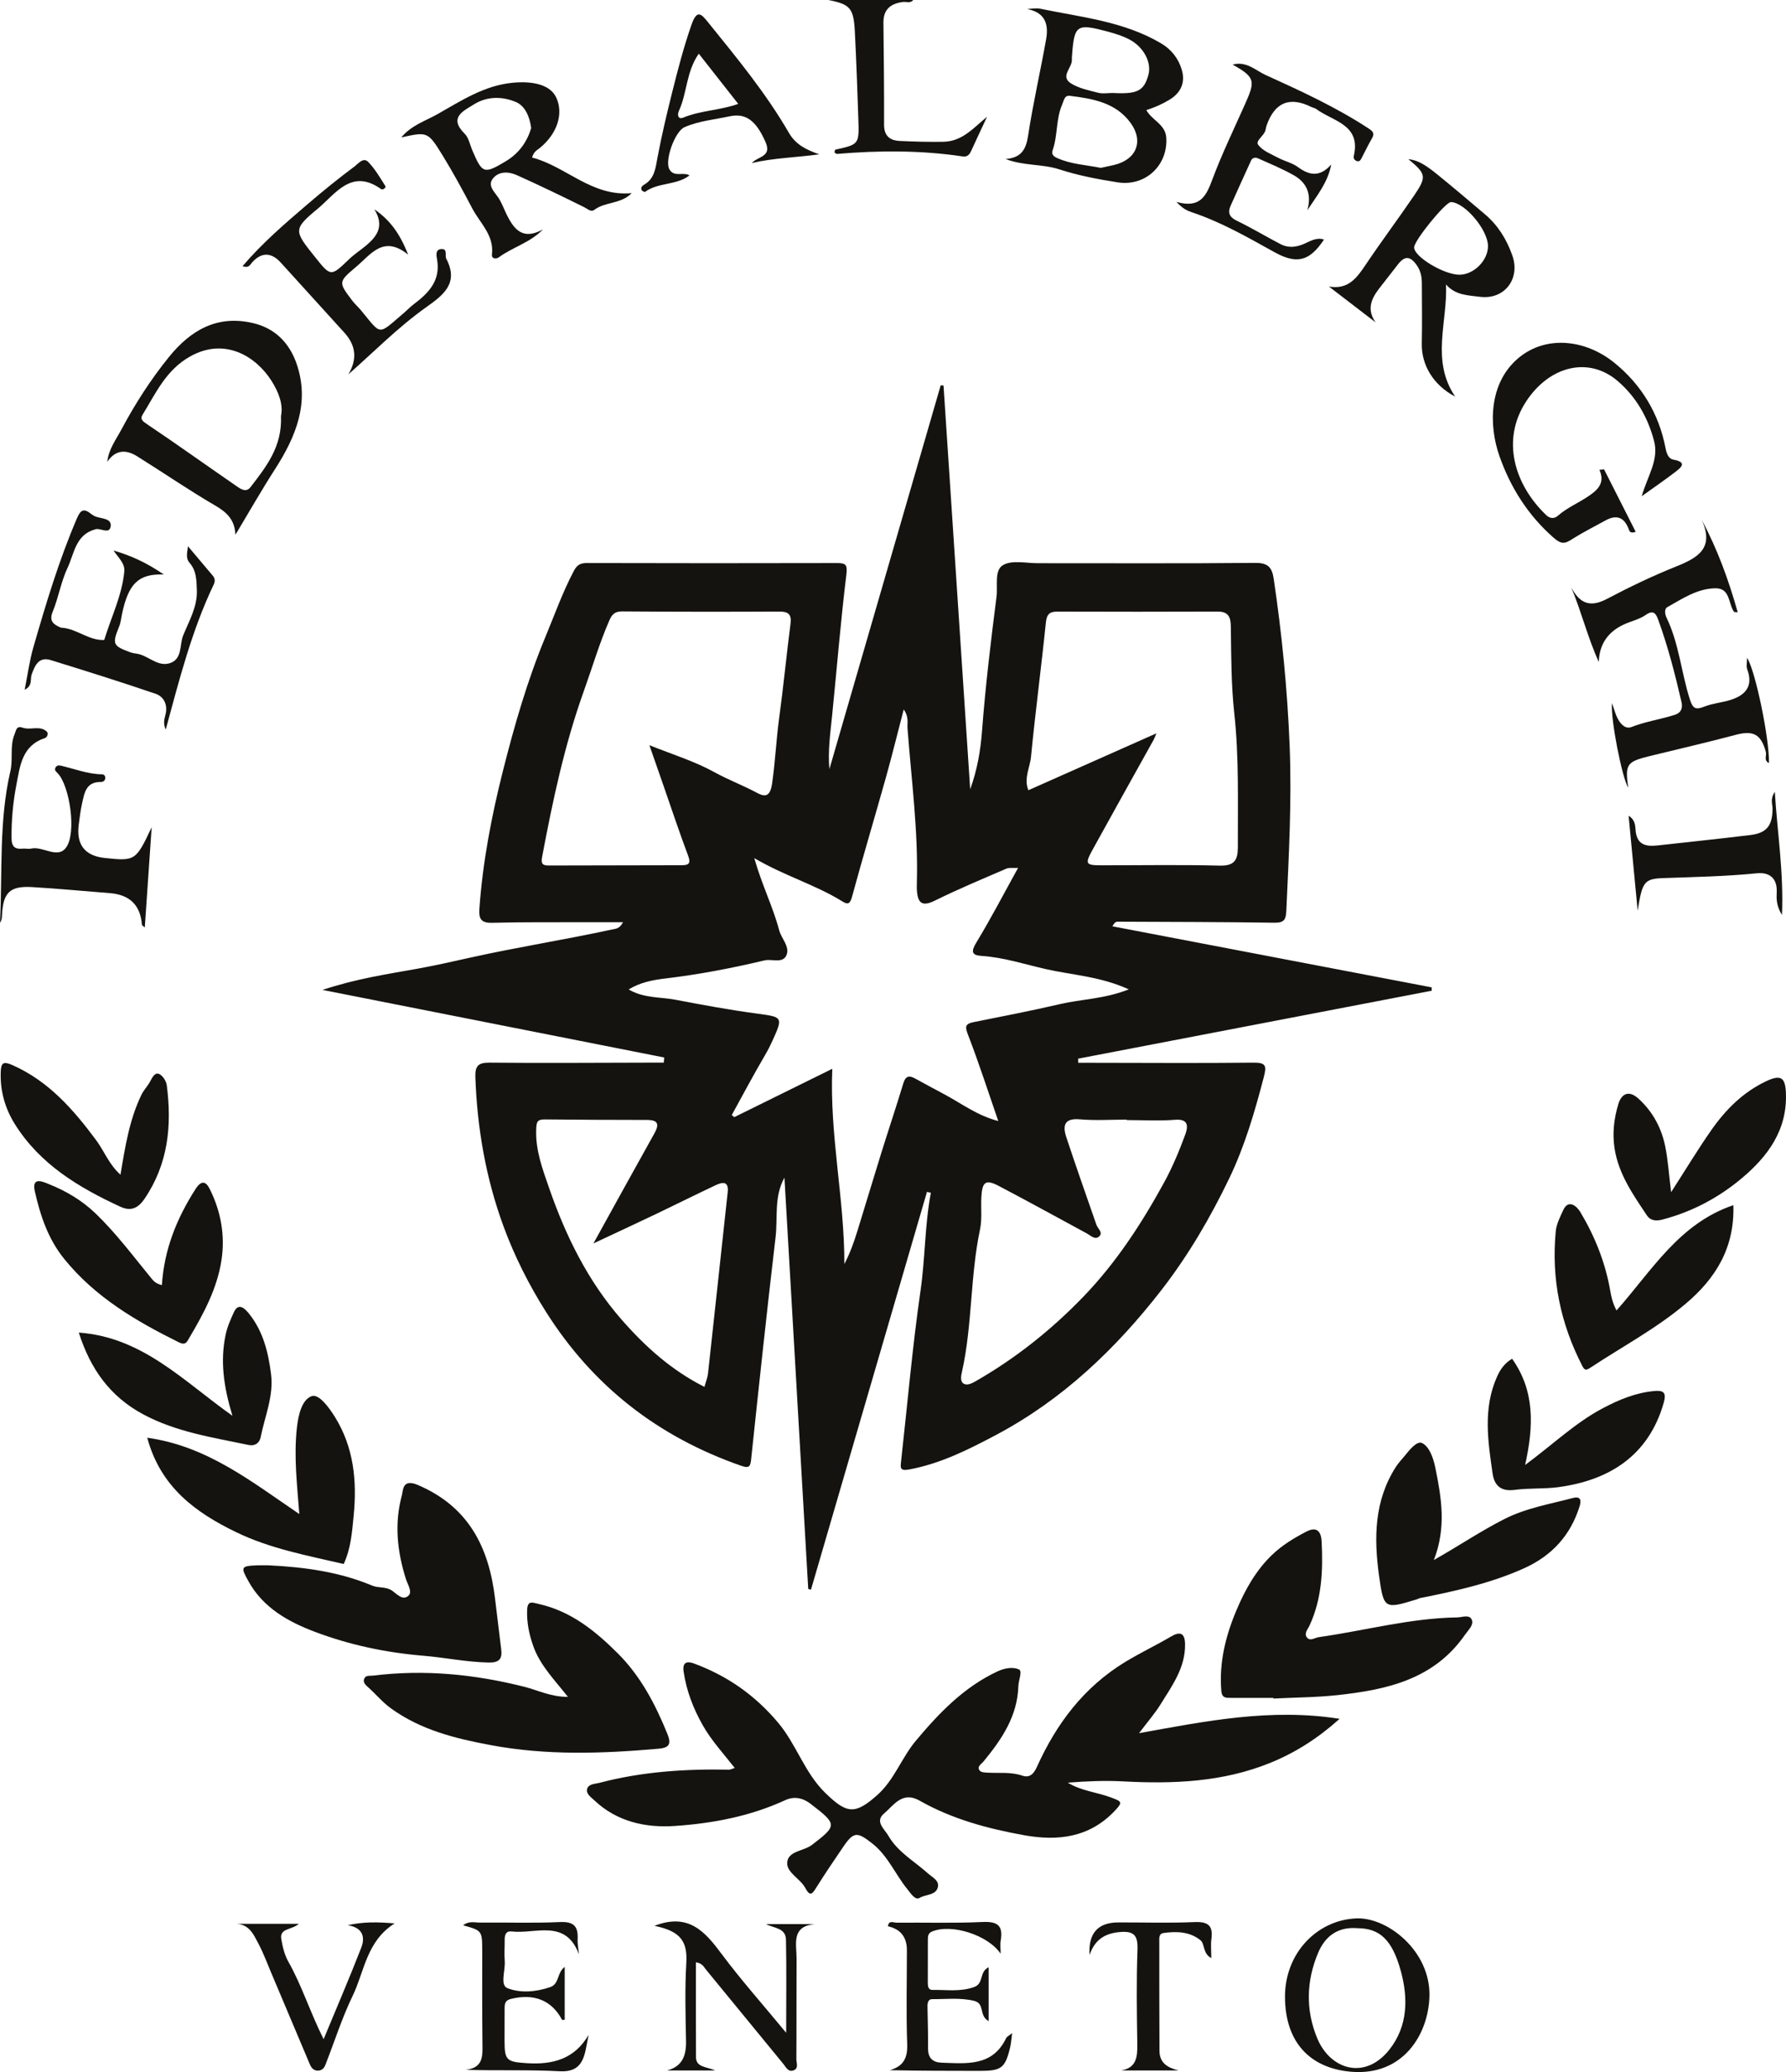
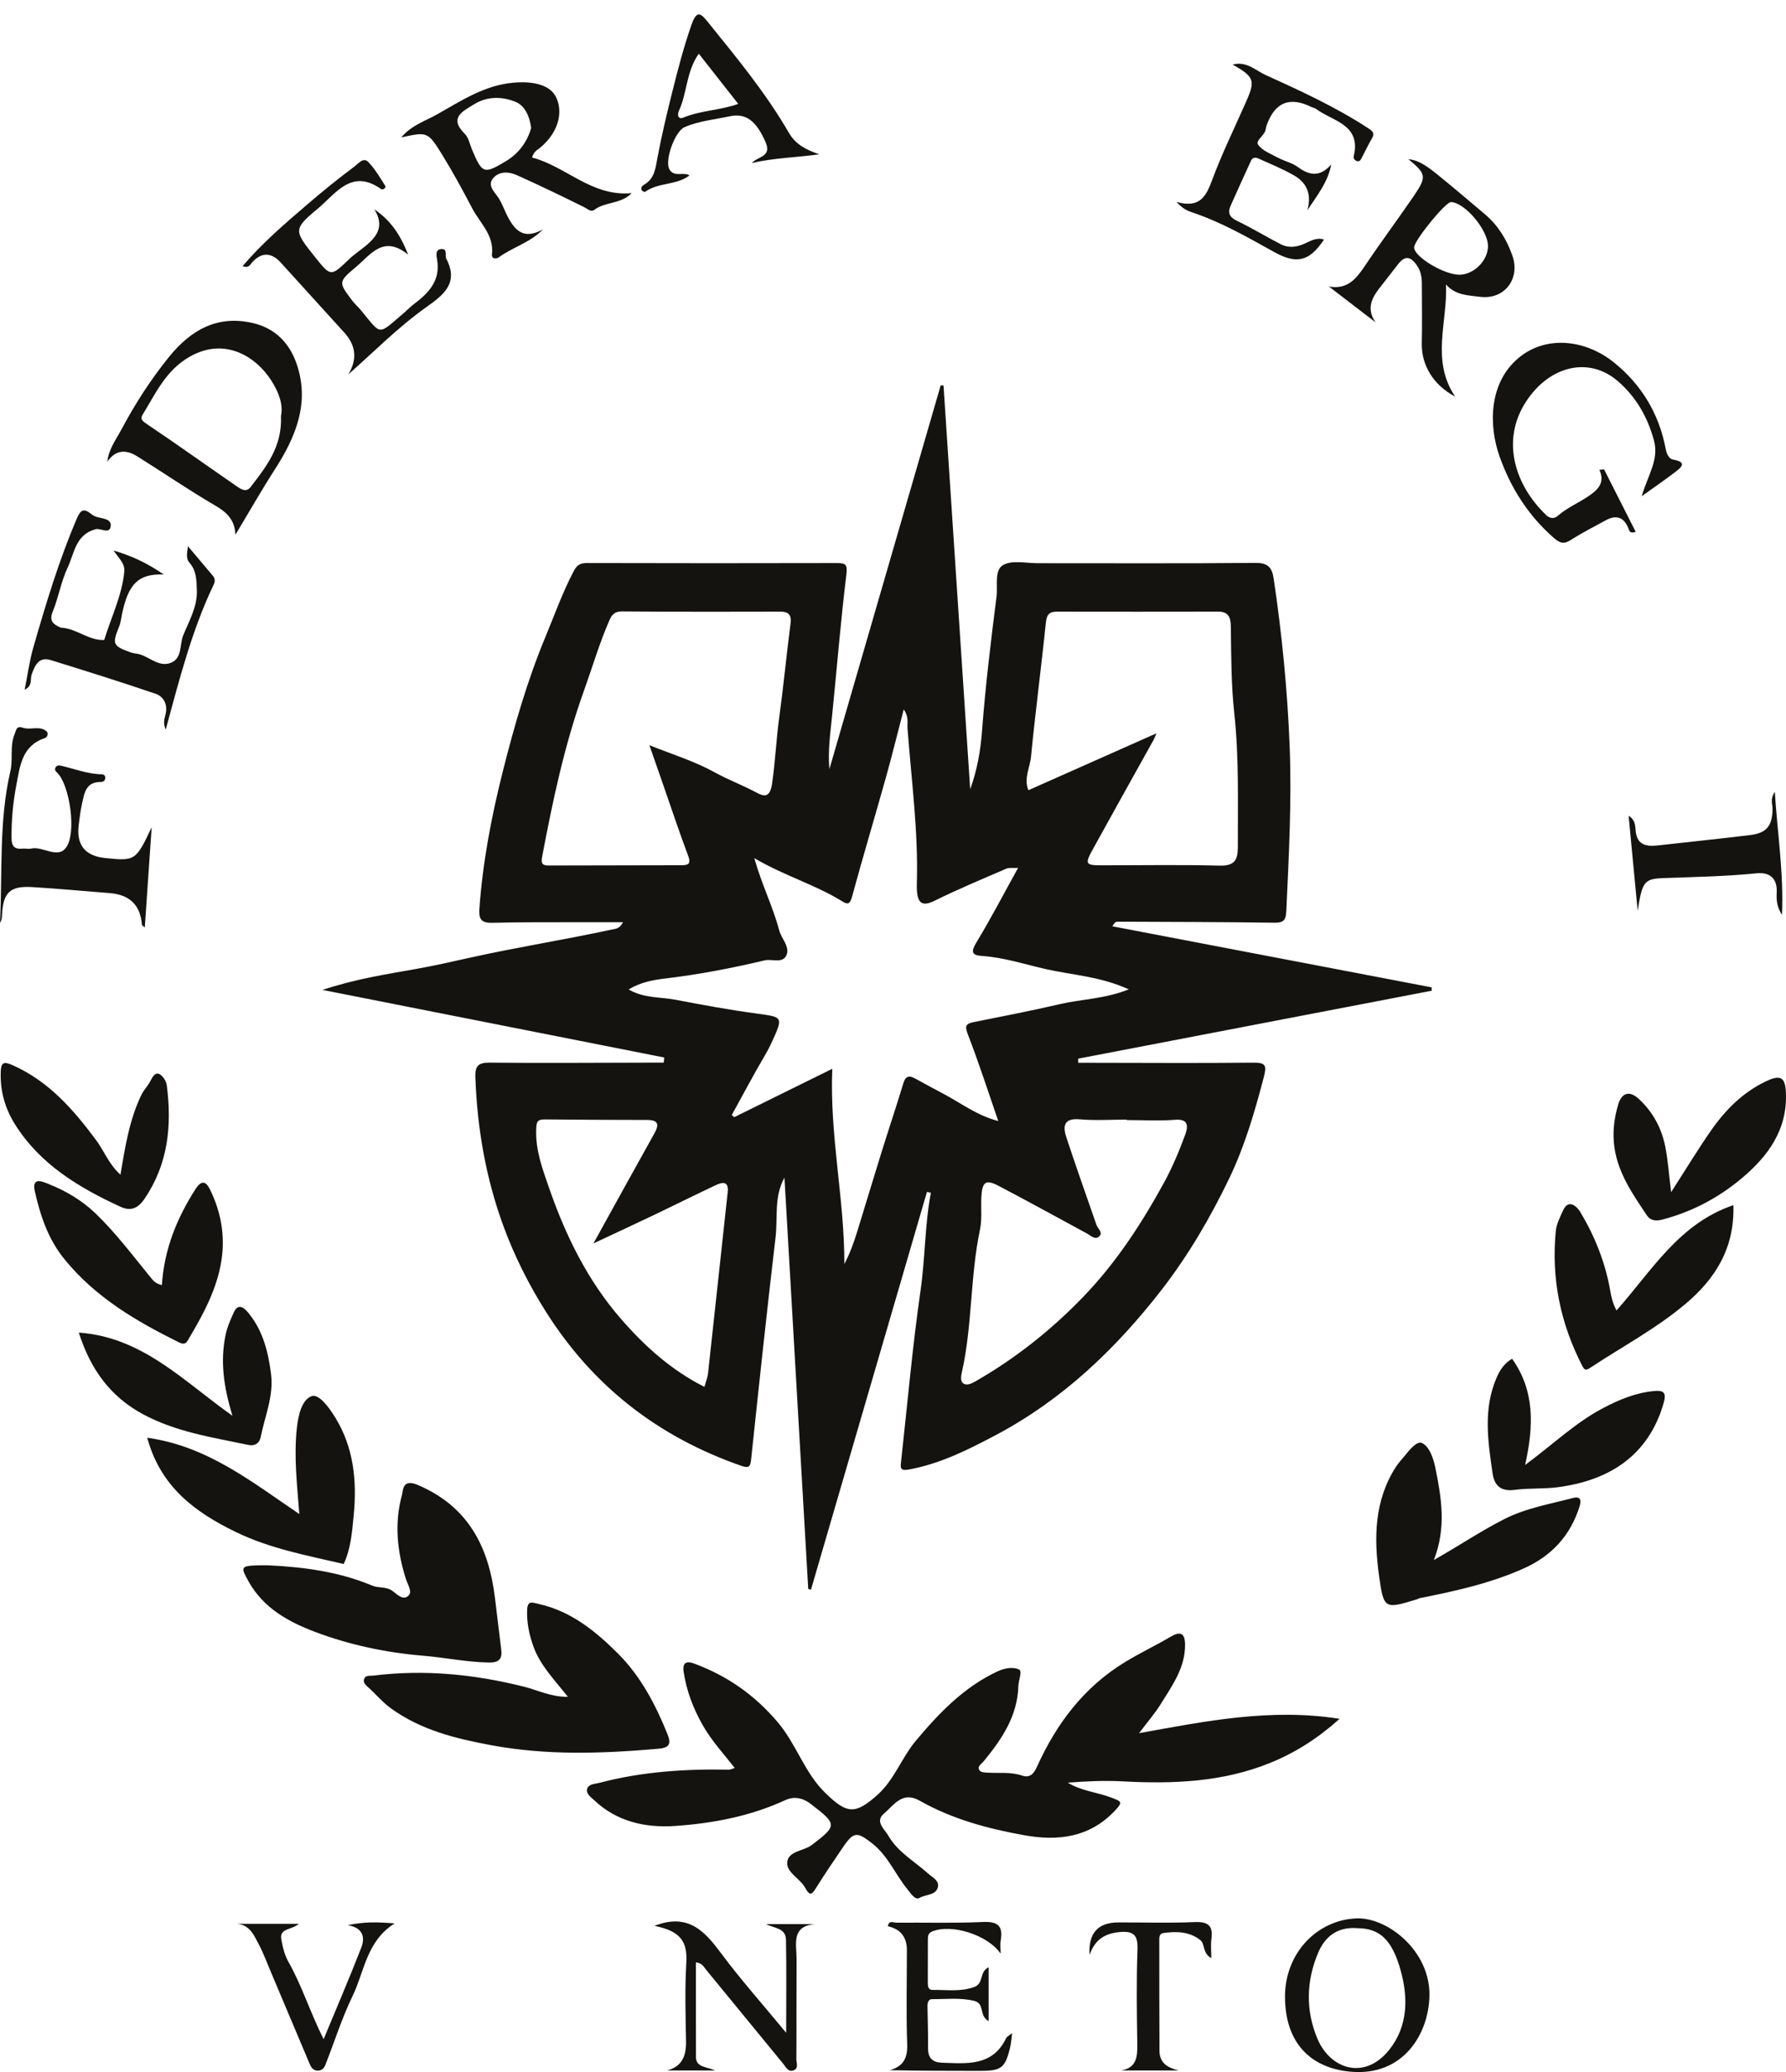
<svg xmlns="http://www.w3.org/2000/svg" id="Livello_2" data-name="Livello 2" viewBox="0 0 115.988 134.551">
  <defs>
    <style>      .cls-1 {        fill: #15130f;      }    </style>
  </defs>
  <g id="Federalberghi">
    <g>
      <path class="cls-1" d="M52.489,103.179c-.515-8.903-1.03-17.805-1.545-26.708-.688,1.243-.425,2.58-.576,3.866-.563,4.782-1.074,9.571-1.58,14.36-.052.495-.085.684-.664.481-5.37-1.875-9.599-5.145-12.659-9.981-1.119-1.768-2.051-3.625-2.759-5.547-1.144-3.105-1.717-6.369-1.834-9.698-.026-.725.176-.957.928-.949,3.403.034,6.807.006,10.211,0,.365,0,.73,0,1.095,0,.01-.111.02-.223.03-.334-7.309-1.445-14.619-2.891-22.191-4.389,2.179-.722,4.166-1.019,6.137-1.371,1.161-.208,2.32-.472,3.461-.726,3.052-.679,6.139-1.161,9.192-1.823.232-.05.494-.032.725-.475-.822,0-1.553-.002-2.284,0-2.07.006-4.141-.016-6.21.037-.739.019-.878-.267-.832-.921.214-3.028.79-6.015,1.525-8.93.742-2.942,1.587-5.885,2.763-8.715.595-1.433,1.112-2.893,1.839-4.272.215-.408.432-.524.867-.523,5.404.015,10.808.015,16.212.002.599-.001.705.098.623.771-.372,3.046-.617,6.108-.926,9.162-.115,1.133-.279,2.262-.174,3.449,2.41-8.308,4.819-16.616,7.229-24.924.061.004.122.009.183.013.577,8.74,1.154,17.48,1.732,26.22.456-1.259.671-2.5.768-3.781.221-2.915.571-5.823.942-8.724.09-.707-.16-1.719.424-2.056.584-.338,1.497-.12,2.266-.12,4.702-.003,9.405.024,14.106-.021.819-.008,1.093.277,1.204,1.021.535,3.599.89,7.212,1.036,10.849.144,3.577-.053,7.142-.215,10.711-.026.57-.133.793-.76.784-3.401-.049-6.803-.053-10.205-.067-.098,0-.196.052-.332.3,6.912,1.322,13.824,2.643,20.736,3.965,0,.073.001.146.002.219-7.653,1.47-15.306,2.94-22.959,4.411l.003.268c.35,0,.701,0,1.051,0,3.439.003,6.878.029,10.316-.009.821-.009.879.192.684.941-.585,2.249-1.24,4.487-2.241,6.568-1.228,2.552-2.664,5.012-4.411,7.263-2.967,3.821-6.418,7.11-10.719,9.394-1.793.952-3.618,1.873-5.661,2.252-.595.11-.571-.105-.525-.513.413-3.707.734-7.428,1.267-11.118.305-2.113.271-4.242.668-6.337-.084-.02-.168-.039-.252-.059-2.512,8.612-5.024,17.225-7.535,25.837-.057-.017-.115-.034-.172-.052ZM48.986,55.725c.5,1.76,1.216,3.166,1.618,4.687.137.519.667,1.024.494,1.551-.212.646-.956.284-1.445.4-2.127.507-4.276.917-6.454,1.177-.784.093-1.605.242-2.372.71.993.583,2.044.479,3.027.667,1.775.339,3.555.667,5.345.907,1.628.218,1.666.218.968,1.754-.143.316-.298.621-.476.924-.753,1.284-1.451,2.601-2.169,3.905.054.045.108.091.163.136,2.082-1.027,4.164-2.053,6.366-3.14-.18,4.333.795,8.461.784,12.677.368-.703.618-1.407.839-2.12.523-1.686,1.025-3.378,1.55-5.062.473-1.52.98-3.029,1.441-4.553.142-.469.362-.533.756-.316.635.35,1.273.693,1.913,1.034,1.098.584,2.1,1.367,3.497,1.733-.677-1.959-1.265-3.789-1.957-5.579-.206-.532-.223-.729.36-.845,1.876-.375,3.755-.739,5.618-1.172,1.393-.323,2.86-.326,4.457-.954-1.87-.85-3.672-.926-5.376-1.313-1.381-.314-2.751-.765-4.187-.859-.657-.043-.69-.291-.338-.872.936-1.543,1.77-3.148,2.708-4.843-.353.017-.58-.03-.754.046-1.551.671-3.115,1.319-4.629,2.069-.783.388-1.114.238-1.182-.6-.017-.209-.011-.421-.006-.631.086-3.335-.361-6.638-.609-9.953-.025-.334.105-.721-.246-1.22-.417,1.599-.761,3.006-1.152,4.4-.729,2.602-1.505,5.191-2.215,7.798-.138.505-.328.446-.642.252-1.745-1.076-3.731-1.642-5.695-2.795ZM42.173,48.39c1.508.605,2.935,1.039,4.242,1.762.836.463,1.748.808,2.604,1.258.487.256.967.537,1.122-.522.207-1.416.266-2.842.459-4.256.279-2.036.474-4.084.737-6.122.079-.614-.131-.8-.727-.797-3.399.016-6.798.016-10.197-.01-.473-.004-.662.177-.837.576-.651,1.488-1.104,3.043-1.65,4.565-1.263,3.514-2.028,7.133-2.717,10.783-.085.448.008.575.42.574,2.873-.007,5.747-.013,8.62-.017.435,0,.644-.074.442-.611-.581-1.545-1.099-3.113-1.642-4.671-.292-.837-.584-1.674-.876-2.511ZM75.102,47.619c-.108.253-.136.338-.179.416-1.319,2.372-2.646,4.74-3.955,7.118-.526.955-.474,1.034.56,1.035,2.559.003,5.12-.044,7.677.021.967.024,1.187-.355,1.185-1.22-.009-2.896.081-5.794-.233-8.681-.197-1.81-.198-3.626-.221-5.443-.007-.542.017-1.155-.839-1.152-3.471.014-6.942.012-10.412.001-.514-.002-.707.157-.764.715-.297,2.914-.684,5.82-.967,8.735-.066.683-.479,1.371-.169,2.15,2.782-1.236,5.478-2.433,8.317-3.695ZM73.173,72.733c0-.01,0-.02,0-.03-1.017,0-2.04.069-3.05-.019-1.021-.089-1.117.423-.875,1.156.626,1.902,1.297,3.789,1.953,5.682.087.25.434.504.205.743-.278.29-.567-.032-.833-.176-1.899-1.028-3.789-2.071-5.701-3.074-.858-.45-1.084-.288-1.14.722-.038.7.056,1.422-.087,2.097-.644,3.048-.493,6.193-1.169,9.234-.056.251-.143.629.11.782.225.136.531-.019.785-.165,2.588-1.484,4.892-3.317,6.967-5.464,2.131-2.206,3.783-4.74,5.246-7.406.547-.997.991-2.06,1.385-3.129.161-.436.295-1.048-.642-.973-1.045.084-2.102.019-3.154.019ZM38.539,80.743c1.411-2.55,2.671-4.845,3.95-7.129.331-.591.28-.89-.479-.89-2.209.001-4.419-.014-6.628-.034-.512-.005-.545.18-.561.689-.043,1.337.423,2.562.833,3.747,1.073,3.1,2.509,6.039,4.699,8.547,1.539,1.762,3.247,3.302,5.395,4.385.094-.343.204-.605.233-.875.431-3.92.85-7.842,1.277-11.763.08-.73-.331-.67-.766-.466-1.314.617-2.612,1.269-3.922,1.895-1.257.6-2.52,1.185-4.031,1.894Z" />
      <path class="cls-1" d="M47.713,114.799c-.737-.938-1.506-1.77-2.067-2.757-.623-1.095-1.065-2.243-1.25-3.495-.091-.617.227-.692.661-.532,2.155.796,3.945,2.035,5.464,3.833,1.209,1.431,1.72,3.26,3.085,4.585,1.384,1.343,1.913,1.423,3.363.133,1.119-.995,1.578-2.423,2.515-3.538,1.52-1.811,3.127-3.487,5.311-4.502.453-.211.994-.299,1.379-.121.242.112-.028.703-.038,1.073-.056,1.967-1.081,3.463-2.26,4.901-.142.173-.461.334-.248.6.097.121.376.123.575.133.73.034,1.462-.057,2.184.189.458.156.731-.076.947-.555,1.268-2.807,3.038-5.179,5.736-6.824.972-.593,1.995-1.073,2.969-1.648.589-.348.912-.253.923.493.022,1.517-.833,2.681-1.575,3.88-.387.626-.879,1.187-1.414,1.898,4.339-.785,8.556-1.639,13.025-.932-1.405,1.259-2.867,2.195-4.511,2.862-3.085,1.251-6.302,1.374-9.567,1.199-1.177-.063-2.36-.01-3.574.083.853.531,1.88.618,2.801.961.707.263.791.298.243.876-1.65,1.741-3.711,1.966-5.865,1.579-2.359-.424-4.687-1.045-6.799-2.246-1.131-.643-1.679.299-2.313.834-.616.519.027,1.004.286,1.452.614,1.06,1.69,1.65,2.568,2.439.283.254.734.458.646.872-.12.562-.79.476-1.19.714-.294.175-.577-.297-.775-.537-.804-.976-1.27-2.195-2.32-3.011-.941-.731-1.178-.77-1.847.208-.605.883-1.204,1.771-1.773,2.678-.276.44-.403.588-.721.001-.322-.594-1.213-.981-1.164-1.638.055-.752,1.074-.73,1.613-1.144,1.649-1.265,1.637-1.335-.091-2.661-.558-.428-1.116-.487-1.655-.238-2.282,1.052-4.723,1.508-7.177,1.674-1.871.127-3.75-.272-5.216-1.667-.22-.209-.57-.435-.461-.761.102-.307.506-.299.805-.377,2.758-.725,5.569-.907,8.405-.852.089.002.18-.052.368-.11Z" />
      <path class="cls-1" d="M36.882,110.184c-.884-1.118-1.806-2.046-2.247-3.286-.27-.76-.432-1.534-.401-2.351.024-.644.334-.486.76-.391,2.1.469,3.692,1.772,5.144,3.223,1.466,1.465,2.424,3.288,3.203,5.21.291.719.073.908-.602.967-3.632.318-7.245.443-10.87-.236-2.313-.433-4.53-.98-6.473-2.382-.574-.414-1.007-.954-1.528-1.412-.152-.134-.319-.313-.204-.538.114-.225.358-.155.563-.18,3.327-.415,6.583-.093,9.833.726.87.219,1.726.663,2.824.651Z" />
      <path class="cls-1" d="M17.433,101.644c2.306.113,4.58.414,6.726,1.314.43.18.898.052,1.306.333.312.215.701.69,1.078.308.242-.245-.069-.71-.18-1.059-.57-1.792-.762-3.611-.265-5.436.086-.316.018-1.113,1.044-.674,3.294,1.411,4.607,4.042,5.005,7.357.133,1.109.269,2.217.404,3.325.075.616-.134.857-.811.845-1.442-.027-2.849-.325-4.277-.444-2.41-.201-4.766-.701-7.012-1.549-1.721-.65-3.353-1.548-4.317-3.285-.509-.918-.503-.99.562-1.033.245-.01.491-.001.737-.001Z" />
-       <path class="cls-1" d="M82.694,110.253c-.912,0-1.824-.001-2.736,0-.323,0-.602.026-.642-.454-.154-1.852.286-3.594.995-5.267.553-1.304,1.242-2.543,2.284-3.55.658-.636,1.424-1.099,2.226-1.518.723-.378.98.011,1.011.648.09,1.858.02,3.696-.782,5.431-.111.24-.375.515-.182.776.209.283.513.027.777-.01,2.999-.424,5.943-1.237,8.994-1.282.323-.005.803-.215.947.163.129.336-.22.64-.442.96-2.013,2.901-5.068,3.572-8.262,3.921-1.387.151-2.79.155-4.186.225,0-.014-.001-.029-.002-.043Z" />
      <path class="cls-1" d="M22.321,101.559c-2.363-.548-4.768-.995-6.969-2.059-2.628-1.27-4.921-2.917-5.789-6.14,3.904.544,6.777,2.861,9.876,4.956-.15-1.955-.364-3.772-.157-5.612.095-.845.324-1.812.956-2.043.478-.175,1.151.766,1.517,1.357,1.215,1.959,1.437,4.136,1.214,6.392-.106,1.074-.18,2.145-.648,3.149Z" />
      <path class="cls-1" d="M93.119,101.3c1.687-.955,3.08-1.903,4.592-2.666,1.42-.716,2.943-.965,4.438-1.361.404-.107.586.044.443.511-.584,1.906-1.806,3.236-3.604,4.048-2.159.974-4.454,1.482-6.763,1.939-.067.013-.128.056-.195.077-2.105.647-2.168.656-2.47-1.521-.339-2.449-.32-4.875,1.095-7.078.153-.238.328-.423.501-.631.353-.425.851-1.096,1.213-.906.464.244.717.962.845,1.592.396,1.945.728,3.887-.095,5.996Z" />
      <path class="cls-1" d="M10.513,83.451c.148-2.326.971-4.339,2.179-6.23.406-.635.694-.489.94.008.712,1.44.993,2.984.756,4.571-.276,1.847-1.146,3.474-2.088,5.062-.17.287-.245.521-.69.3-2.781-1.379-5.415-2.922-7.422-5.391-1.071-1.317-1.565-2.827-1.927-4.412-.229-1.006.592-.594.889-.477,1.126.445,2.173,1.065,3.052,1.91,1.336,1.284,2.443,2.771,3.613,4.199.164.2.303.361.698.459Z" />
      <path class="cls-1" d="M104.982,85.093c2.288-2.57,4.054-5.641,7.588-6.834.089,2.757-1.141,4.754-3.113,6.414-1.898,1.598-4.082,2.758-6.137,4.116-.28.185-.395.227-.548-.067-1.428-2.757-2.035-5.681-1.736-8.774.046-.471.289-.939.481-1.361.343-.757.895-.249,1.115.119.942,1.577,1.622,3.272,1.939,5.092.071.408.152.801.41,1.296Z" />
-       <path class="cls-1" d="M104.687,45.654c.153.428.224.732.365.998.185.351.497.717.903.557.915-.36,1.884-.495,2.81-.791.424-.135.524-.447.437-.827-.415-1.799-.873-3.587-1.505-5.324-.131-.359-.281-.715-.821-.335-.415.292-.954.403-1.425.622q-1.57.732-1.621,2.431c-.71-1.553-1.115-3.221-1.788-4.843.56,1.072,1.248,1.312,2.318.748,1.462-.771,2.96-1.492,4.494-2.105,1.417-.567,2.504-1.193,1.652-3.046,1.042,1.948,1.756,3.928,2.346,6.017-.149-.015-.223-.002-.241-.027-.373-.532-.242-1.528-1.183-1.527-1.178.001-2.157.668-3.147,1.223-.208.117-.159.461-.05.686.813,1.682.953,3.557,1.516,5.312.201.625.396.674.947.458.54-.213,1.145-.256,1.702-.434.968-.309,1.475-.893,1.077-1.979-.078-.213-.011-.479-.011-.754.542.843,1.453,5.261,1.42,6.834-.356-.166-.139-.489-.203-.725-.316-1.159-.823-1.409-1.971-1.102-1.843.492-3.705.915-5.558,1.372-1.514.373-1.618.527-1.411,2.052-.387-.611-1.153-4.435-1.05-5.491Z" />
      <path class="cls-1" d="M108.527,77.415c.961-1.493,1.737-2.779,2.595-4.009.937-1.344,2.075-2.489,3.591-3.202.926-.436,1.224-.247,1.268.732.111,2.44-1.178,4.169-2.907,5.609-1.494,1.245-3.203,2.149-5.114,2.649-.45.118-.792.051-1.007-.272-.896-1.346-1.834-2.67-2.097-4.337-.157-.996-.037-1.96.242-2.889.197-.656.667-.942,1.314-.351.933.852,1.497,1.913,1.739,3.128.174.876.232,1.776.376,2.943Z" />
      <path class="cls-1" d="M5.119,86.532c4.146.303,6.768,3.133,9.975,5.401-.58-1.92-.799-3.564-.44-5.266.111-.524.329-1.003.534-1.455.32-.705.775-.175,1.025.144.885,1.128,1.212,2.474,1.389,3.867.181,1.431-.403,2.739-.673,4.097-.077.389-.372.597-.785.51-2.331-.49-4.695-.836-6.845-1.99-2.145-1.15-3.423-2.929-4.182-5.308Z" />
      <path class="cls-1" d="M98.199,88.23c1.472,2.072,1.416,4.352.846,6.899,1.81-1.336,3.261-2.742,5.047-3.685,1.056-.558,2.138-1.008,3.34-1.117.592-.053.808.082.614.765-.987,3.465-3.58,5.042-6.852,5.478-.931.124-1.889.05-2.82.175-.896.12-1.327-.27-1.443-1.075-.301-2.099-.626-4.198.281-6.254.222-.503.503-.898.986-1.185Z" />
      <path class="cls-1" d="M7.824,76.28c.308-1.844.583-3.575,1.357-5.182.156-.324.402-.559.564-.863.127-.238.301-.615.581-.499.235.098.47.462.505.734.338,2.616.097,5.109-1.451,7.383-.465.683-.961.785-1.573.502-2.704-1.249-5.224-2.76-6.852-5.376-.632-1.016-.948-2.139-.908-3.361.02-.612.173-.714.746-.462,2.355,1.037,3.967,2.882,5.451,4.882.523.704.828,1.569,1.58,2.242Z" />
-       <path class="cls-1" d="M65.3,10.327c1.027-.08,1.332-.621,1.467-1.51.319-2.097.798-4.17,1.17-6.26.169-.952-.037-1.743-1.221-1.966.14-.014.28-.036.42-.041.14-.005.285-.013.42.016,2.666.556,5.413.813,7.836,2.242.705.415,1.153,1.017,1.362,1.743.229.798-.052,1.479-.82,1.934-.453.269-.919.489-1.49.662.379.677,1.243.929,1.298,1.793.114,1.79-1.347,3.19-3.175,2.899-1.269-.202-2.548-.441-3.765-.839-1.113-.364-2.295-.216-3.503-.675ZM71.489,10.9c.248-.054.555-.115.859-.187,1.459-.342,1.947-1.546,1.067-2.743-.968-1.318-2.453-1.562-3.937-1.748-.356-.045-.383.305-.497.565-.414.946-.281,1.999-.617,2.959-.088.252.013.395.315.528.882.389,1.822.433,2.809.626ZM72.266,6.038c1.606.086,2.026-.132,2.315-1.178.219-.793-.296-1.803-1.236-2.298-.426-.224-.9-.375-1.369-.501-2.03-.546-2.208-.469-2.351,1.495-.008.105-.021.211-.014.315.034.526-.79,1.086-.056,1.546.515.323,1.163.452,1.767.607.296.076.628.013.943.013Z" />
      <path class="cls-1" d="M15.289,34.725c-.043-.944-.519-1.435-1.298-1.888-1.729-1.006-3.381-2.144-5.079-3.204-.712-.445-1.394-.454-1.945.353.087-.815.565-1.434.924-2.107.884-1.659,1.899-3.237,3.078-4.694,1.396-1.725,3.117-2.756,5.464-2.205,1.462.344,2.377,1.323,2.833,2.652.866,2.526-.056,4.735-1.413,6.846-.894,1.391-1.712,2.83-2.564,4.247ZM18.248,27.011c.156-.736-.142-1.538-.626-2.297-.99-1.552-3.012-2.845-5.284-1.562-1.573.889-2.225,2.395-3.085,3.788-.178.289.036.429.316.618,1.944,1.308,3.851,2.671,5.78,4.002.274.189.629.454.926.066,1.009-1.317,2.063-2.623,1.972-4.616Z" />
      <path class="cls-1" d="M93.908,18.473c.109,2.45-.998,4.923.596,7.282-1.425-.748-2.198-2.061-2.169-3.443.027-1.297.009-2.596.004-3.894-.002-.422-.063-.81-.325-1.188-.414-.597-.781-.642-1.225-.064-.402.523-.815,1.039-1.217,1.561-.516.67-.833,1.361-.236,2.207-1.01-.776-2.02-1.551-3.031-2.327,1.234.213,1.795-.537,2.363-1.384,1.017-1.516,2.112-2.98,3.142-4.489.862-1.263.818-1.435-.349-2.399.551.061,1,.277,1.882.993,1.047.85,2.076,1.723,3.104,2.596.844.716,1.405,1.633,1.768,2.665.539,1.531-.523,2.902-2.134,2.681-.723-.099-1.549-.082-2.174-.798ZM96.633,15.952c-.022-1.05-1.507-2.8-2.401-2.83-.353-.012-2.393,2.495-2.395,2.944-.003.608,1.944,1.779,2.948,1.773.947-.006,1.869-.947,1.849-1.887Z" />
      <path class="cls-1" d="M26.062,8.924c.648-.789,1.565-1.068,2.344-1.508,1.547-.874,3.056-1.878,4.919-2.045,1.424-.127,2.452.189,2.809.984.467,1.039.058,2.308-1.048,3.231-.185.154-.426.249-.532.645,2.205.565,3.871,2.559,6.468,2.309-.689.72-1.711.547-2.417,1.081-.231.174-.43-.051-.651-.16-1.454-.719-2.914-1.427-4.394-2.09-.485-.217-1.084-.269-1.487.149-.461.478-.003.891.268,1.282.238.343.375.745.554,1.111.507,1.037,1.085,1.689,2.364.985-.845.873-1.977,1.152-2.869,1.815-.142.105-.477.127-.44-.201.142-1.245-.777-2.022-1.279-2.977-.611-1.162-1.236-2.319-1.923-3.436-.962-1.564-.989-1.548-2.687-1.176ZM34.497,8.322c-.099-.767-.404-1.449-.996-1.699-.872-.368-1.866-.382-2.719.153-.695.436-1.671.854-.596,1.917.252.25.324.684.474,1.036.663,1.56.766,1.594,2.198.735.852-.511,1.372-1.26,1.639-2.142Z" />
      <path class="cls-1" d="M106.615,32.226c.416-1.401,1.132-2.369.799-3.615-.41-1.531-1.16-2.833-2.343-3.857-1.876-1.624-4.427-1.012-5.951,1.302-1.662,2.523-.755,5.433,1.296,7.394.252.241.534.237.753.044.607-.535,1.354-.837,2.007-1.285.535-.366,1.095-.82.694-1.7l.303-.03c.682,1.346,1.364,2.693,2.054,4.054-.379.142-.415-.071-.472-.217-.301-.765-.812-.898-1.502-.515-.724.401-1.467.772-2.164,1.216-.47.3-.693.34-1.202-.107-1.661-1.458-2.794-3.267-3.504-5.278-.725-2.053-.678-4.774,1.217-6.373,1.801-1.519,4.371-1.213,6.232.291,1.763,1.425,2.9,3.299,3.335,5.558.061.318.182.679.501.737.929.169.518.505.121.81-.633.486-1.293.937-2.173,1.568Z" />
      <path class="cls-1" d="M12.211,35.477c.612.724,1.112,1.315,1.61,1.908.15.179.157.366.054.582-1.417,2.966-2.223,6.141-3.113,9.41-.198-.448-.063-.741,0-1.041.126-.6-.135-1.107-.655-1.284-2.258-.77-4.535-1.485-6.815-2.189-.782-.241-1.031.364-1.236.936-.11.307.083.721-.456.992.198-.982.316-1.892.568-2.764.817-2.828,1.661-5.648,2.825-8.362.22-.512.417-.693.892-.318.109.086.233.166.363.21.379.126,1.002.11.941.607-.069.562-.644.112-.986.203-1.302.345-1.378,1.58-1.817,2.508-.424.897-.582,1.917-.961,2.84-.253.617.041.822.489,1.027.031.014.068.018.103.02.975.068,1.746.839,2.752.797.45-1.483,1.158-2.896,1.305-4.459.049-.523-.409-.907-.7-1.353,1.116.327,2.144.784,3.261,1.558-1.655-.06-2.296.608-2.71,2.561-.057.271-.082.555-.185.809-.463,1.147-.423,1.263.728,1.684.193.071.411.072.609.131.658.196,1.231.814,1.968.568.807-.268.609-1.192.844-1.778.375-.937.937-1.866.895-2.956-.024-.636-.018-1.259-.472-1.775-.235-.267-.179-.584-.103-1.071Z" />
      <path class="cls-1" d="M9.85,53.711c-.16,2.336-.302,4.396-.447,6.514-.107-.097-.183-.132-.186-.173q-.141-1.901-2.078-2.055c-1.674-.133-3.346-.29-5.022-.392-1.476-.09-1.914.339-1.987,1.824-.008.166-.015.332-.13.487.165-3.288-.079-6.6.674-9.841.184-.792-.048-1.612.268-2.387.11-.27.117-.579.528-.435.514.18,1.119-.168,1.572.255.1.093.065.359-.147.429-1.477.489-1.596,1.82-1.832,3.034-.219,1.131-.323,2.281-.314,3.443.005.579.223.745.742.693.173-.017.358.036.524-.002.768-.177,1.699.676,2.26-.046.724-.932.25-4.051-.53-4.849-.099-.101-.22-.186-.15-.347.066-.151.201-.18.348-.146.883.203,1.735.547,2.659.563.158.003.257.1.234.269-.023.167-.159.232-.3.23-.964-.01-1.058.734-1.209,1.407-.099.441-.151.894-.211,1.344q-.265,1.98,1.704,2.186c1.959.205,2.008.176,3.031-2.003Z" />
      <path class="cls-1" d="M22.622,24.309q.875-1.448-.244-2.692c-1.377-1.523-2.761-3.039-4.14-4.561-.59-.651-1.209-.706-1.825-.061-.166.173-.232.446-.66.287,1.286-1.507,2.751-2.763,4.214-4.016.995-.852,2.013-1.681,3.064-2.462.224-.167.565-.616.88-.29.443.458.777,1.028,1.119,1.575.059.094-.167.272-.288.185-1.915-1.367-2.965.33-4.097,1.269-1.627,1.349-1.555,1.436-.191,3.142,1.036,1.296,1.028,1.288,2.226.138.351-.337.773-.601,1.144-.92.676-.582,1.144-1.24.489-2.309,1.009.69,1.655,1.567,2.192,2.943-1.595-1.3-2.413-.026-3.362.777-1.178.996-1.177,1.004-.262,2.214.167.22.381.403.558.617,1.366,1.653,1.073,1.636,2.76.204.235-.2.449-.428.695-.613.964-.724,1.727-1.535,1.49-2.888-.042-.237-.13-.65.273-.675.44-.027.214.415.325.627.844,1.611-.214,2.374-1.334,3.172-1.806,1.286-3.36,2.872-5.024,4.337Z" />
      <path class="cls-1" d="M76.406,13.113c1.555.437,1.935-.407,2.328-1.46.617-1.652,1.39-3.246,2.108-4.859.677-1.519.713-1.759-.793-2.6.894-.246,1.504.384,2.118.664,2.291,1.041,4.588,2.092,6.706,3.48.287.188.419.321.223.654-.244.414-.448.851-.672,1.277-.065.123-.135.252-.313.189-.156-.055-.224-.188-.191-.33.481-2.06-1.374-2.246-2.449-3.055-.081-.061-.197-.072-.29-.118q-2.125-1.063-2.918,1.176c-.035.098-.055.202-.075.304-.076.383-.681.695-.474.975.286.385.831.59,1.286.833.422.225.921.332,1.298.61.769.568,1.445.635,2.157-.171-.216,1.153-.911,1.997-1.553,2.97.297-1.035-.037-1.786-.86-2.259-.747-.43-1.555-.755-2.343-1.111-.161-.073-.36-.055-.45.14-.446.973-.886,1.949-1.324,2.926-.209.467-.09.752.403.99.967.466,1.888,1.025,2.842,1.52.496.257,1.016.197,1.52-.023.411-.179.805-.439,1.294-.28-.969,1.464-1.812,1.602-3.246.805-1.723-.957-3.443-1.945-5.33-2.574-.3-.1-.58-.221-1.004-.671Z" />
      <path class="cls-1" d="M44.778,11.39c-.851.658-2.029.44-2.882,1.068-.033.024-.201-.055-.229-.12-.064-.145.021-.265.155-.34.689-.391.746-1.064.876-1.757.267-1.43.605-2.848.958-4.26.369-1.474.75-2.944,1.255-4.384.363-1.036.648-.677,1.111-.103,1.855,2.297,3.734,4.575,5.218,7.142.434.752,1.133,1.102,1.969,1.385-1.483.205-2.934.231-4.381.564.395-.439,1.307-.399.892-1.35-.623-1.428-1.303-1.906-2.343-1.681-.98.212-1.983.296-2.921.703-.631.274-1.334,2.22-.963,2.774.324.486.865.113,1.286.358ZM45.381,3.486c-.825,1.181-.753,2.547-1.288,3.707-.13.282-.047.581.278.445,1.135-.473,2.398-.466,3.57-.894-.891-1.134-1.715-2.182-2.56-3.257Z" />
      <path class="cls-1" d="M83.451,129.648c.001-2.81,2.067-4.97,4.638-5.077,2.011-.083,4.812,2.111,4.743,5.045-.059,2.484-1.712,5.2-5.085,4.914-2.644-.224-4.297-1.889-4.295-4.882ZM88.152,125.208c-1.241-.103-2.079.494-2.543,1.585-.783,1.842-.825,3.75-.056,5.583.846,2.017,3.103,2.73,4.694.696,1.184-1.514,1.208-3.32.728-5.076-.564-2.066-1.392-2.782-2.824-2.788Z" />
      <path class="cls-1" d="M42.501,125.056c2.207-.863,3.276.366,4.356,1.816,1.25,1.679,2.648,3.248,4.199,5.128,0-2.226.026-4.129-.012-6.03-.016-.794-.758-.744-1.293-1.029h3.176c-1.571.138-1.189,1.313-1.195,2.254-.013,2.174.001,4.347-.013,6.521-.002.249.169.605-.197.729-.34.115-.475-.209-.647-.42-1.671-2.038-3.341-4.076-5.014-6.113-.148-.181-.244-.426-.665-.489,0,2.067-.005,4.11.003,6.154.003.664.628.608,1.252.87h-3.129c.992-.261,1.249-.968,1.231-1.913-.032-1.682-.081-3.37.017-5.047.081-1.382-.323-2.079-2.067-2.431Z" />
-       <path class="cls-1" d="M37.599,126.908c-.863-2.338-2.834-1.301-4.372-1.488-.37-.045-.457.226-.452.548.008.456-.035.915.004,1.367.052.613-.326,1.571.178,1.769.835.326,1.841.251,2.771-.069.618-.213.42-.92.946-1.315v3.435c-.049,0-.16.024-.175-.003-.679-1.27-1.819-1.72-3.326-1.35-.382.094-.4.332-.402.617-.005.702-.004,1.403-.004,2.105.002,1.275.138,1.364,1.448,1.449,1.681.11,3.098-.266,4.011-1.837-.065.333-.124.667-.196.998-.196.903-.581,1.423-1.684,1.364-1.993-.107-3.995-.03-6.092-.092,1.148-.14,1.087-.916,1.077-1.715-.026-1.999-.009-3.999-.014-5.999-.003-1.328-.007-1.328-1.239-1.67.374-.307.77-.173,1.118-.177,1.719-.02,3.441.046,5.156-.035.883-.042,1.202.252,1.162,1.092-.016.333.054.67.085,1.006Z" />
      <path class="cls-1" d="M115.261,51.419c.173,2.73.582,5.231.466,7.992-.375-.595-.36-1.069-.342-1.484.043-.958-.535-1.296-1.289-1.22-2.025.205-4.052.239-6.082.313-1.253.046-1.36.258-1.66,2.113-.198-2.075-.387-4.065-.587-6.159.405.236.433.619.448.883.057.978.632,1.134,1.437,1.043,2.012-.229,4.027-.43,6.036-.679,1.057-.131,1.421-.621,1.426-1.708.001-.303-.172-.617.147-1.094Z" />
      <path class="cls-1" d="M64.203,131.241c-.66-.361-.205-1.142-.961-1.32-.915-.215-1.812-.098-2.716-.105-.247-.002-.296.251-.292.478.016.912.044,1.824.038,2.736-.004.628.321.895.899.913,1.608.048,3.281.258,4.17-1.594.05-.105.194-.166.391-.326-.054.391-.068.656-.128.91-.323,1.362-.567,1.543-1.985,1.54-1.929-.004-3.858-.001-5.835-.044.881-.25,1.164-.786,1.132-1.685-.073-2.033-.02-4.07-.02-6.106q0-1.279-1.228-1.553c.04-.416.365-.233.556-.235,1.86-.018,3.723.043,5.579-.044.965-.045,1.352.218,1.188,1.191-.046.271-.007.557-.007.868-.823-1.217-3.183-1.963-4.446-1.444-.249.102-.279.284-.28.497-.004.947-.006,1.895-.004,2.842,0,.216.03.463.308.458.902-.019,1.799.138,2.704-.19.647-.234.311-.987.938-1.282v3.495Z" />
-       <path class="cls-1" d="M64.106,7.575c-.345.74-.696,1.477-1.033,2.22-.113.248-.255.408-.554.363-2.716-.406-5.44-.393-8.168-.163-.05.004-.106-.064-.161-.1.021-.063.031-.172.063-.179,1.516-.331,1.545-.352,1.493-1.91-.064-1.924-.132-3.848-.231-5.77-.078-1.516-.314-1.758-1.713-2.035h5.501c-.174.234-.44.099-.666.128-.795.105-1.274.476-1.264,1.348.026,2.207.048,4.413.041,6.62-.002.723.372,1.026,1.015,1.056.944.044,1.891.071,2.836.054,1.233-.022,1.954-.9,2.843-1.631Z" />
      <path class="cls-1" d="M15.396,124.923h4.012c-.453.408-1.257.274-1.141.978.083.505.208,1.036.456,1.475.886,1.566,1.413,3.29,2.294,5.038.85-2.052,1.685-3.986,2.446-5.947.273-.703.074-1.302-.879-1.453.984-.224,1.915-.215,3.043-.117-1.83,1.16-1.956,3.112-2.722,4.697-.702,1.452-1.191,3.007-1.783,4.513-.079.2-.238.35-.478.351-.29,0-.431-.193-.531-.432-.832-1.97-1.662-3.941-2.495-5.91-.268-.634-.507-1.285-.829-1.891-.298-.561-.56-1.226-1.392-1.302Z" />
      <path class="cls-1" d="M70.76,126.944q-.132-2.104,1.865-2.111c1.648-.004,3.299.05,4.944-.022.877-.038,1.224.219,1.103,1.1-.05.368-.008.748-.008,1.238-.57-.304-.403-.92-.707-1.164-.694-.557-1.55-.585-2.396-.464-.321.046-.273.368-.273.602-.001,2.35,0,4.7.012,7.049.004.807.553,1.102,1.245,1.276h-3.73c1.013-.18,1.057-.907,1.044-1.74-.032-2.034-.062-4.07.013-6.102.034-.938-.228-1.232-1.168-1.146-.997.091-1.615.53-1.945,1.485Z" />
    </g>
  </g>
</svg>